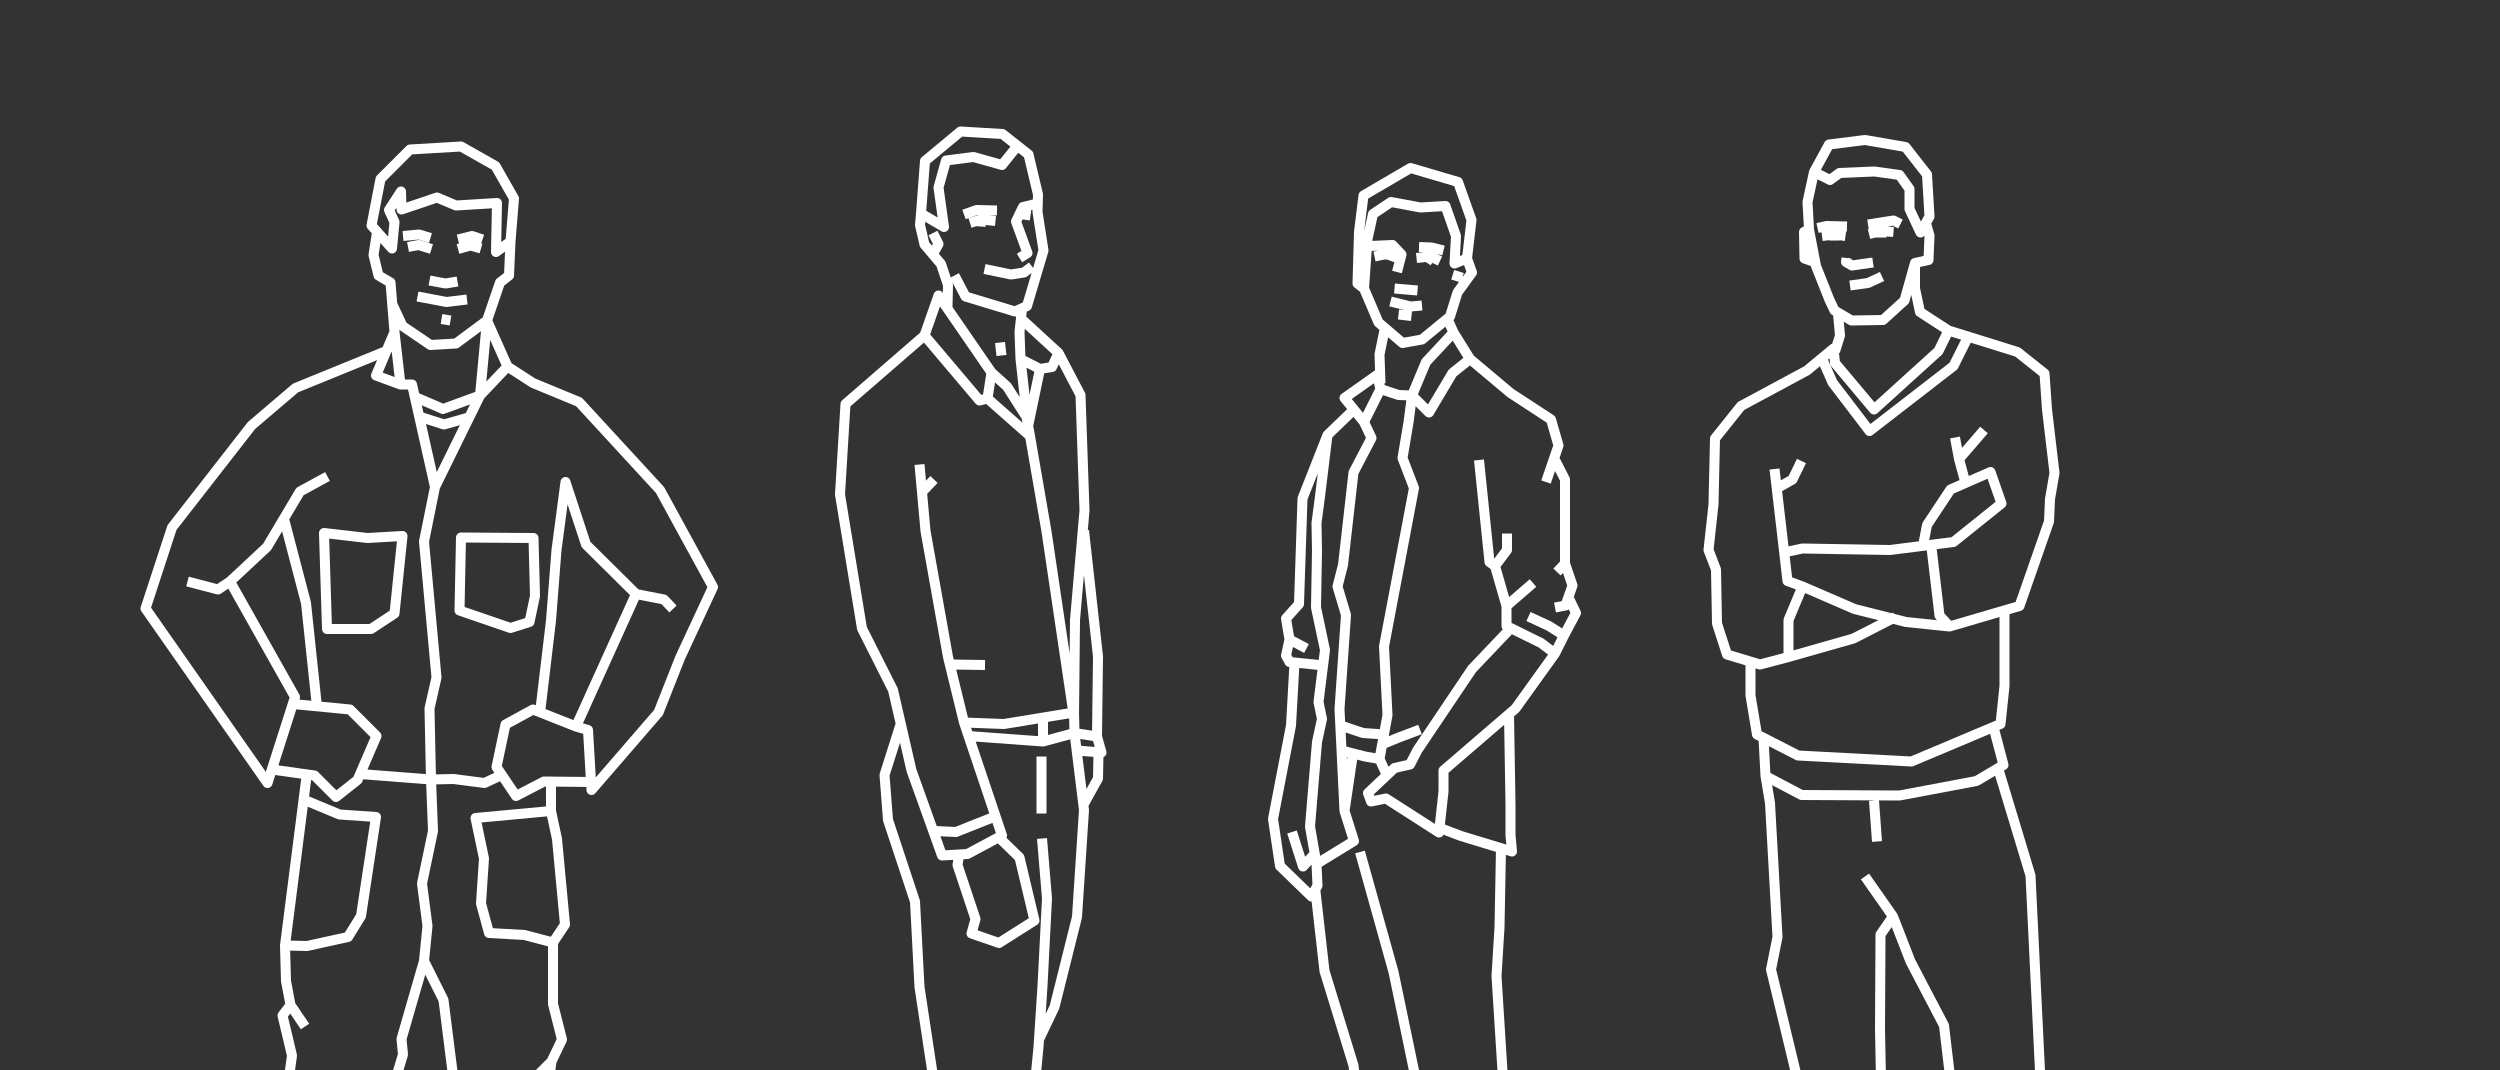
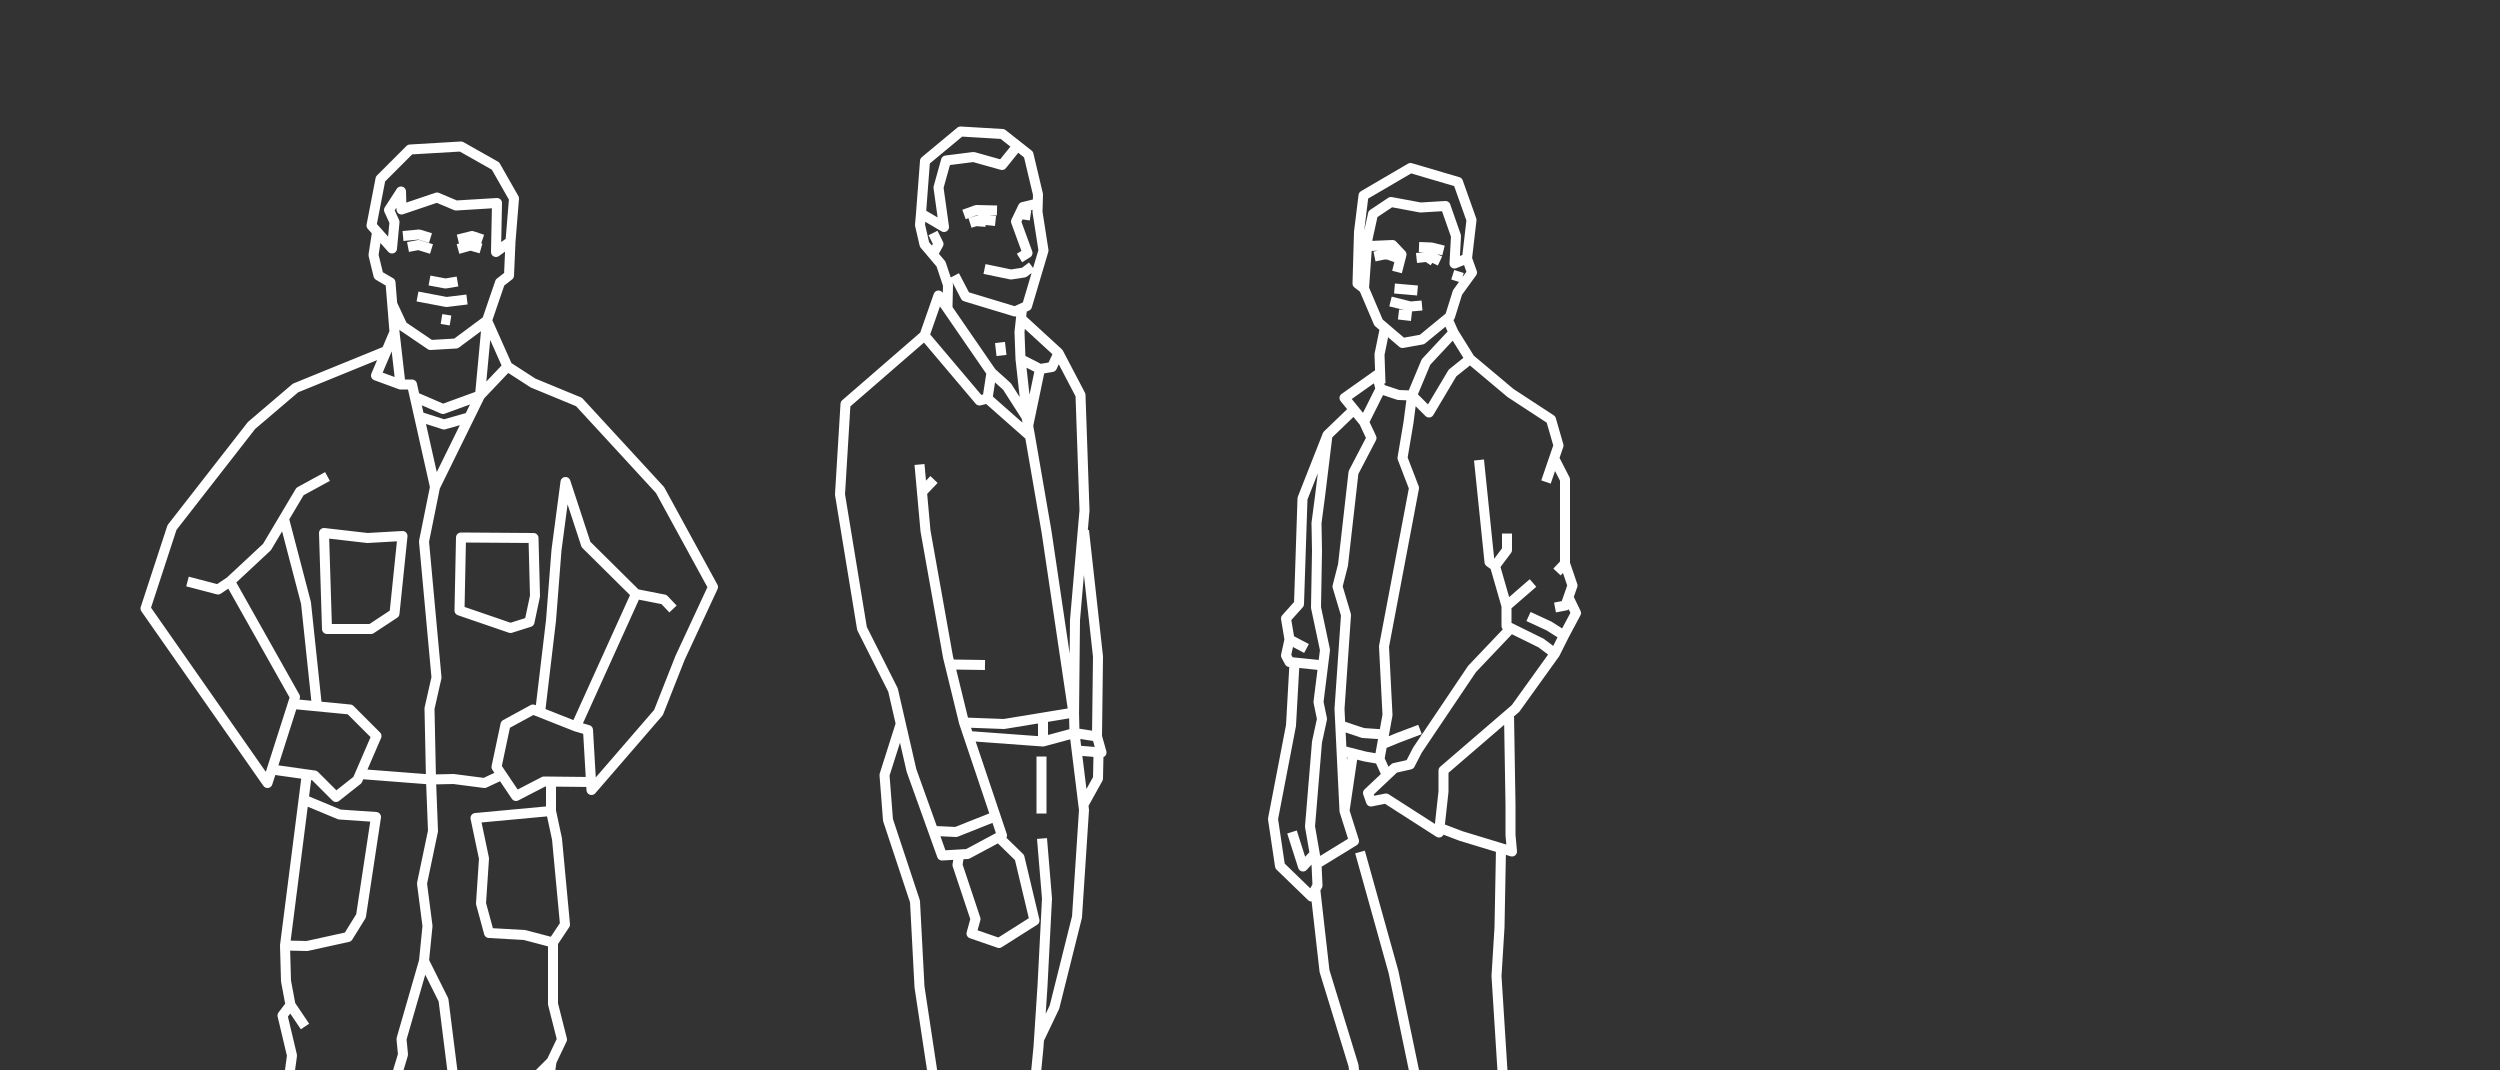
<svg xmlns="http://www.w3.org/2000/svg" version="1.2" viewBox="0 0 500 214" width="500" height="214">
  <rect x="0" y="0" width="500" height="214" fill="#333333" stroke="none" />
  <title>AgriMedia-Doelgroepen-lijntekeningen-Mechaman</title>
  <style>
		.s0 { fill: none;stroke: #ffffff;stroke-linejoin: round;stroke-width: 2 } 
	</style>
  <path id="Melkveehouder" class="s0" d="m76.4 240.6l-1.7 30.5 2.4 8.7-11.7 9.3-7.8 1.9-4.9-3.2 7-9.7 1.9-8.2-2.5-29m48.3-0.6l1.4 30.4 1.4 10.5 7.1 10.3-2.6 3.1-10.9-4.6-9.1-10.1 1.3-8.3-4.4-29.3 0.2-2.4m-14.7 39.9l0.3 3.6-4.6 4.6-0.4-4.2m0.4 4.2l-3.9-0.1-6.3 6.1-6.7 1.8-4.2-4.4 1-3.6m46.7-2.7v5.3l-4.8-5.6 0.1-4.9m22.6 11.6l-0.4 4.8-5 1.9-12.5-9.1m-3.4-210l-7.4 2.7-5.8-2.5m10.9 4.2l-4.9 1.4-5.3-1.7m-4.6-16.8l1.2 10.5-4.9-1.8 3.7-8.7zm1.2 10.5h2.3l4.6 20.5-2.2 10.9 2.5 27.2-1.4 6.2 0.3 14.2-14.2-1.1m-34.5-38.5l6.1 1.6 2.4-1.6 13 23.1-5.5 17.2-24.4-34.9 5.3-16.2 15.9-20.4 8.8-7.5 18.4-7.5m-31.5 46.2l7.4-6.9 6.6-11.1 5.5-3m30.5-16.2l1.4-15 4.1 9.2-5.5 5.8-9 18.3m-30.3 6l4.5 17.2 2.2 20.8m1.4-34.8l8.7 1 7-0.4-1.6 15.5-4.7 3.1h-8.8l-0.6-19.2zm27.4 0.9l14.5 0.1 0.3 11.6-1.1 5.2-3.8 1.2-10.2-3.5 0.3-14.6zm9.3-34.2l5.1 3.3 9.2 3.8 16.2 17.6 10.6 19.4-6.6 14.2-4.3 10.9-13.4 15.5-0.7-12-2.4-0.7 12-26.5 5.6 1.1 1.8 1.9m-26.6 20.8l2.2-18.5 1.1-14.1 1.8-13.6 4.1 12.5 10 9.9m-42.4 73.4l0.7-7-1.1-8.5 2.2-10.5-0.4-10.3 4.5-0.1 6.2 0.8 3.2-1.5m10.1 1.1v6l1.2 5.6 1.6 17.1-2.4 3.6v12.3l1.8 7.1-2.1 4.4-2.6 19.4 2.2 7.6-7.8 3.9-8.2-0.8-3.5-4.3 1.7-4.9 0.4-9.4-1.8-7.9-2-15.9-3.9-7.8-4.5 15.6 0.3 3.1-4.3 14.3 2.9 10.9-2.8 4.5-13.4 2.8-6.4-4.1 3.1-10.2-3-5.5 1.7-12.5-1.9-8 1.6-2.1-0.9-4.8-0.2-7.1 4.4-34.5m-0.7 5.3l7.2 3 7.3 0.5-3 19.8-2.6 4.2-8.2 1.8-4.4-0.1m53.6-0.6l-5.7-1.5-7.1-0.4-1.6-5.9 0.6-9-1.7-8.1 15.1-1.4m-31.8-112.5l-4.1-4.6 1.8-9.3 5.9-5.9 10.2-0.6 6.9 3.9 3.7 6.5-0.7 8.6-2.9 2.1 0.2-9.8-8.2 0.5-3.8-1.6-7.1 2.4-0.1-3.6-2.4 3.7 1.1 2.4-0.5 5.3zm0.5 16.7l-0.8-9.9-2.4-1.4-1-4.1 0.7-4.5m26.7 1.8l-0.3 6.8-1.8 1.4-2.6 7.6-6.2 4.6-5.1 0.3-5.6-3.8-2.1-4.5m15-0.8l-4.1 0.5-5.8-1.1m8-3l-2.4 0.4-3.2-0.6m2.4 7.7l1.8 0.3m-8.5-14.7l2.1-0.4 2.6 0.8m5.3 0l2.5-0.7 2.1 0.6m-15.6-2.5l3.2-0.3 2.3 0.7m5.5 0.3l2.8-0.7 2.1 0.7m-37.9 92.9l11.4 1.1 5.3 5.3-3.8 8.8-4.3 3.4-4.3-4.3-8.5-1.2m63.7 2.5l-9.3-0.1-5.6 2.9-3.9-5.8 1.8-8.5 5.5-3 8.6 3.4m-4.9 67l-3.5 3.5m-47.1 13.3l2.1-3.4m-3.7-24.7l2.9 4.3" />
-   <path id="Fabrikant" class="s0" d="m354.9 93.8l2.6 22.4 3 1.1-2.8 6.7v7.4l-5.7 1.5-6.6-2-2-6.2-0.2-10.8-1.5-3.9 1-9.1 0.3-13.2 5.2-6.5 13.2-7.1 5.3-4.4 0.3 2.9 7.8 9.3 12.9-11.7 2-4.1 13.8 4.3 5.4 4.3 0.5 7.2 1.5 12.7-0.9 5.2-0.2 4.5-5.9 16.9-14 4.1-2-2.2-1.7-14.4m6.9-12.1l-1.3-4.8 5-5.8m-36.5 6.2l-1.8 3.7-3 1.7m35.5-10.1l0.8 4.3m-16.4 76.5l-0.6-8.2m9.7-50.4l0.9-4.7 4.7-7.1 8-3.5 2.2 6.3-9.6 7.7-12.7 1.6-17.5-0.3-3.3 0.7m21.9 13l-8.4 4.3-13 3.7m32.2-6.1l-8.7-0.9-10.3-2.6-10.4-4.5m40.4 4.6v15.3l-0.8 7.6-17.8 7.5-22.7-1.2-8.2-4.2-1.3-7.8v-6.6m49.5 21.1l6.5 21.5 1.9 39.1 4.8 23.3-0.6 23.8-0.9 10 1.1 8.6-9.3-1.1-6.1 0.5-1.7-10.8 0.7-2.9-1.6-12.9v-24.3l-4.1-10.6-1.5-12.7-6.7-12.8-3.5-9-5.6-8m25.8-29.5l1.9 7.2-5.4 3.2-15.4 2.9-19.6-0.1-7.2-3.8-0.4-7.6m25.9 35.7l-2.5 3.6-0.1 18.8 0.5 26-1.1 24.9 0.9 16.2h-6.7l-11.3-3.3 1.1-4.5 1.9-5.2v-5l-0.2-9.1-1.5-4.5v-24.9l-5.4-22.4 1.3-6.5-1.5-26.8-0.9-5.4m57.6 124.9l1 13.6-3.2 2.6-12.5-1.2 0.4-4.8 1.7-4.6-1.1-6.4m-21.7-6.5l0.1 4.1-6.7 3.5-3.9 3.6-7.3 4.1h-8.7l-2.4-2.1 0.5-3.9 7.7-4.1 2.6-5.6 1.1-2.9m6.3 8.9l-5.2 4.1-6.5 0.9-6-1.3m13.8-8.2l-3.5-0.5m18.2 3.5l0.6 2.8-4.7 2.4v-3.1m30.5 4.1l4.3-0.2m-43.5-10.8l-4.3-1m44.4 9.5l3.4 0.2m-34.8 1.3l-3.5-0.3m43.9 11.9l-1.5 4.2-5.2 0.4-8.6-0.9-0.4-2.3m-2.7-227.1l-2.6 5.2-16.8 13-7.4-9.7-2.1-4.8m12-16.4l-2.8 1.3-3.6 0.5m4.6-4.6l-4.2 0.6-1.2-0.7 0.1-0.8m-6.5-17.2l3-5.5 7.2-0.9 8.1 1.4 4.3 5.5 0.5 8.4-1.8 3.2-2.2-4.7v-4l-2-2.8-5-0.7-7 0.3-1.9 1.4-3.2-1.6zm4.8 28.3l0.4 4.4-1 3.2m22.7-4.2l-5.7-3.7-1-4.7v-5.1l2.7-0.6 0.2-4.9-0.7-2.4m-11.6 0.2l5.1-0.8 1.4 0.7m-16.6 0.8l1.8-0.4 4.1 0.1m-5 1.9l2.5-0.3 2.2 0.3m4.7-0.4l2.5-0.6 2.4 0.2m-11.8 1.7v-1.2m9.4 0.6v-1.3m6.7 6.4l-2.1 7.5-4.3 3.9-6.3 0.1-3.4-2-1-2.1-2.7-6.8-1.4-7.3-0.3-5.5 1.3-6m0.1 18l-2-0.7-0.1-5.3 1-0.5" />
  <path id="Loonwerker" class="s0" d="m276.1 76.7l-0.2-5.8 1.1-5.4m-0.1 81.4l-4.3-0.3-4.5-1.5m7.8 6.7l-2.9-0.5-4.3-1.1m0.2 12l1.7-11.5m-7.3 22.1l0.2 4.3-1.2 2.2-6.3-6.1-1.4-9.4 3.6-18.7 0.7-12.5m4 38.2l-2.3 2.5-2.2-6.9m41.8 3.2l-0.3 15.9-0.6 9.7 1.4 22.2 1.8 13.2-2.8 28.4 1 11.9-1.5 3.7-0.8 4.3-9.1-4.6-5.3 1.2-1.1-3.3 2.2-36.4-1.8-19.3-4.6-22.1-6.7-24m11.8 87.8l-8-3.5-2.3 1.1 0.3-4.5-0.8-9.9 0.2-6.4-2.5-21.9-5.8-18.9-1.8-15.9m20.3 87.9l-6.4 1.7-15.1 0.7-5.6-2.2v-1.9l6 1.9 13.5-0.7 7.5-1.3m-9.8-8.6l-7.3 6.1-6.4 0.7-3.5 1.9m18.3-5.2l-2.5-2.2m0.8 3.1l-2.4-2.2m0.3 3.9l-2.4-2.2m0.6 4.1l-2.5-2.1m31.2 16.9l-2.9 6-8.1 4.5-8.3-2-0.5-1.9 6.1-9.7m8.7 5.5l-5.7 5.3-4.3-0.3m0-4.3l4.3 0.6m-3-2.6l3.9 0.6 1.4 0.5m-4.8-2.6l2.9 0.1 3.3 0.6m-5.8-2.4l3.5 0.2 2.4 0.4m-0.1-210.6l3.3 5.3-3.5 2.8-4.7 7.9-3.4-3.4 2.8-6.7 5.5-5.9zm-15.3 8.5l0.7 2.8-3.3 6.6-3.9-4.8 6.5-4.6zm-10.6 58.1l-6.9-0.7-0.7-1.3 0.7-3.2-0.7-4.2 2.6-2.9 0.7-21.1 5-12.7 5.4-5.2m1.9 2.6l1.5 3.2-3.6 6.9-2.1 18.5-1.1 4.3 1.7 5.7-1.3 18.8 1 20.4 1.9 6-7.5 4.6-1.3-7.5 1.4-16.9 1-4.6-0.7-3.4 1.3-10.4-1.8-8.5 0.2-11.3-0.1-5.6 0.7-5.3 1.5-12.3m28.5-15.2l8.1 6.8 8.1 5.3 1.5 5.2-2.5 7.3m-2.6 20.2l-5.3 4.6-2.3-8-1.1-0.8-2.1-20.4m5.6 14.7v3.3l-2.4 3.2m11.9-21.4l2.1 4.1v16.8l-1.6 1.7m1.6-1.7l1.5 4.4-1.4 4-2.1 0.4m2.8-1.8l1.4 2.9-2.4 4.5-1.8 3.6-2.8-2.1-6.9-3.4v-4m4.4 2.1l4.1 1.9 3 1.9m-54.9 0.8l3.4 1.8m14.8 19.3l3.4-1.4 4.5-1.7m17.8-3.1l0.3 18.2v6l0.3 3.3-10.2-3.1-4.2-1.6m-11.9-87.8l3.6 1.2 2.7 0.1-0.7 5.4-1.2 7.1 2.3 6-6 31.7 0.7 13.7-1.6 8.8 1.5 3.3m0.8-114.7l-3.6 2.4-1.1 5-0.7 9.9-1.3-1 0.3-10.3 0.9-7.3 9.4-5.5 9.5 2.8 2.7 7.6-0.9 7.7-2.5 1 0.3-5.5-2.1-6-5 0.3-5.9-1.1zm15.2 11.3l1 2.8-2.9 4-1.5 4.8-5.6 4.6-3.9 0.7-4.8-4.1-2.9-6.8m1.2-8.5l4.5-0.2 1.8 1.9-0.9 3.5m4.4-5l2.5 0.1 2.4 0.6m-9.8 7.6l4.6 0.4m8.3-3.8l-0.6 1.9m-6.8 4.9l-2.3 0.2-4-1m1.6 2.6l2.6 0.3m-7.4-11.9l2.4-0.5 3 1.1m3-0.3l2.8-0.3 1.9 0.9m-10.7-0.3v-1.1m8 1.7l0.8-1.2m4.6 15.2l-1.2-2.7m21.5 66.9l-7.9 11-14.4 12.4v4.2l-0.9 8.2-10.6-6.8-3 0.6-0.6-1.7 5.3-5 3.1-0.7 1.5-2.9 10.9-16.2 7.7-8.1" />
  <path id="Mechanisatiebedrijf" class="s0" d="m203.3 29.4l-2.9 3.6-5.7-1.6-5.5 0.7-1.5 5.4 1.1 7.9-4.6-2.7 0.8-10.5 7.1-5.9 8.4 0.5 5.2 4.1 1.9 8-0.1 3.5 1.2 7.7-3.3 11.1-2.4 1.1-9.9-3-2.2-4.2m-6.7-12.4l-0.2 2.3 0.9 3.9 3.3 3.9 1.4 4.2-0.1 4.4m16.9-8.1l-1.6 1.2-2.6 0.4-5.3-1.1m7-2.2l1.6-1-2.3-6.3 1.4-2.9 2.9-0.7m-20.9 5.9l1.1 2.2-1 1.8m6.1-7.7l2.5-0.9 4.1 0.1m-5.4 2.5l2.2-0.7 2.9 0.3m7-1.1l-2.1-0.3m-7.9 2.5l0.1-1.4m8.4-0.2v-0.8m-4.6 25.6l0.3 2.6m-16.4 21.8l1.2 13.3 4.5 25.2 3.2 13.1 7.6 22.6-6.9 3.7-5.1 0.3-6.1-17-3.7-16.1-6.2-12.3-4.4-26.8 1.1-18.1 15.8-13.7 2.8-8 10.6 15.4 3.1 2.8 3.9 6.1 0.7 3.8 3.3 19.1 5.5 37.1 0.2-19.4 1.9-21.9-0.8-23.1-4.4-8.4-7.3-6.7m1.6 23.3l-8.5-7.5 0.8-5.2m-0.8 5.2l-1.6 0.4-11-13m23.1 6.7l-2.4 11.5-1.5-13.5 3.9 2zm3.7-3.2l-1.3 2.8-2.4 0.4m-21.2 22.1l-2.3 2.4m12.5 34.7l-6.8-0.1m26.6-26.8l2.8 25.2-0.2 16 0.9 3.2-4.9-0.4m-0.5-3.5l4.5 0.7m-11.1 4v11.4m-15.5-18.2l8 0.3 14-2.3 0.1 4.1-6.3 1.7-15-1.1m15 1.1v-4.8m6.3 3.1l1.9 15.4-1.4 21.4-4.5 18-3.2 6.7m12-57.3l-0.1 4.9-3 5.4m-27 61.6l-2.9-6.8-2.8-18.5-0.9-17.1-5.4-16.3-0.7-9 3.3-10.4m9.2 137.4l-7.7-0.6-2.1-2 0.5-11 1.2-2.9-0.4-4 1.8-17.9 2.3-9m23.4-66.9l1 12-0.9 17.5-0.8 12.2-2.6 26.8-1.7 20.2 2.6 6.2 1.6 14.2 2.6 8.9-9.5 7.3-9.3 0.4-1-5.5-1.2-7.4-1.6-13.1-0.9-9.6-1.1-20.9-1.1-4 1.1-11 1.6-5.1m12.7-49.2l4 3.9 3 12.6-7.1 4.5-5.5-1.9 0.8-2.9-3.6-10.8 0.3-1.9m7.2-7.8l-7.8 3.1-4.2-0.2m3.2 118.4l4.3-4m-4.5 6l-5 1.1-4.9-1.6 0.2-5.7m27.2-5.6l5.8-0.4 0.9 2.7-1 4.4-4 1.3m5-5.7l-3.1 2.5-3.1 0.4m2.2 5.7l5.9 4.4 8.8 4.6-0.2 3.7-5.1 4.4-16-0.5-3.8-2.3-4 0.4-5.1-4.1 2-3.3m32.2 1.7l-4.9 2.1-8.2-1m12.7 1.5l-7.1 2.8-16.7-2.1-8.6-3.1m12-223.1l-0.2-5.4 0.5-4.6" />
</svg>